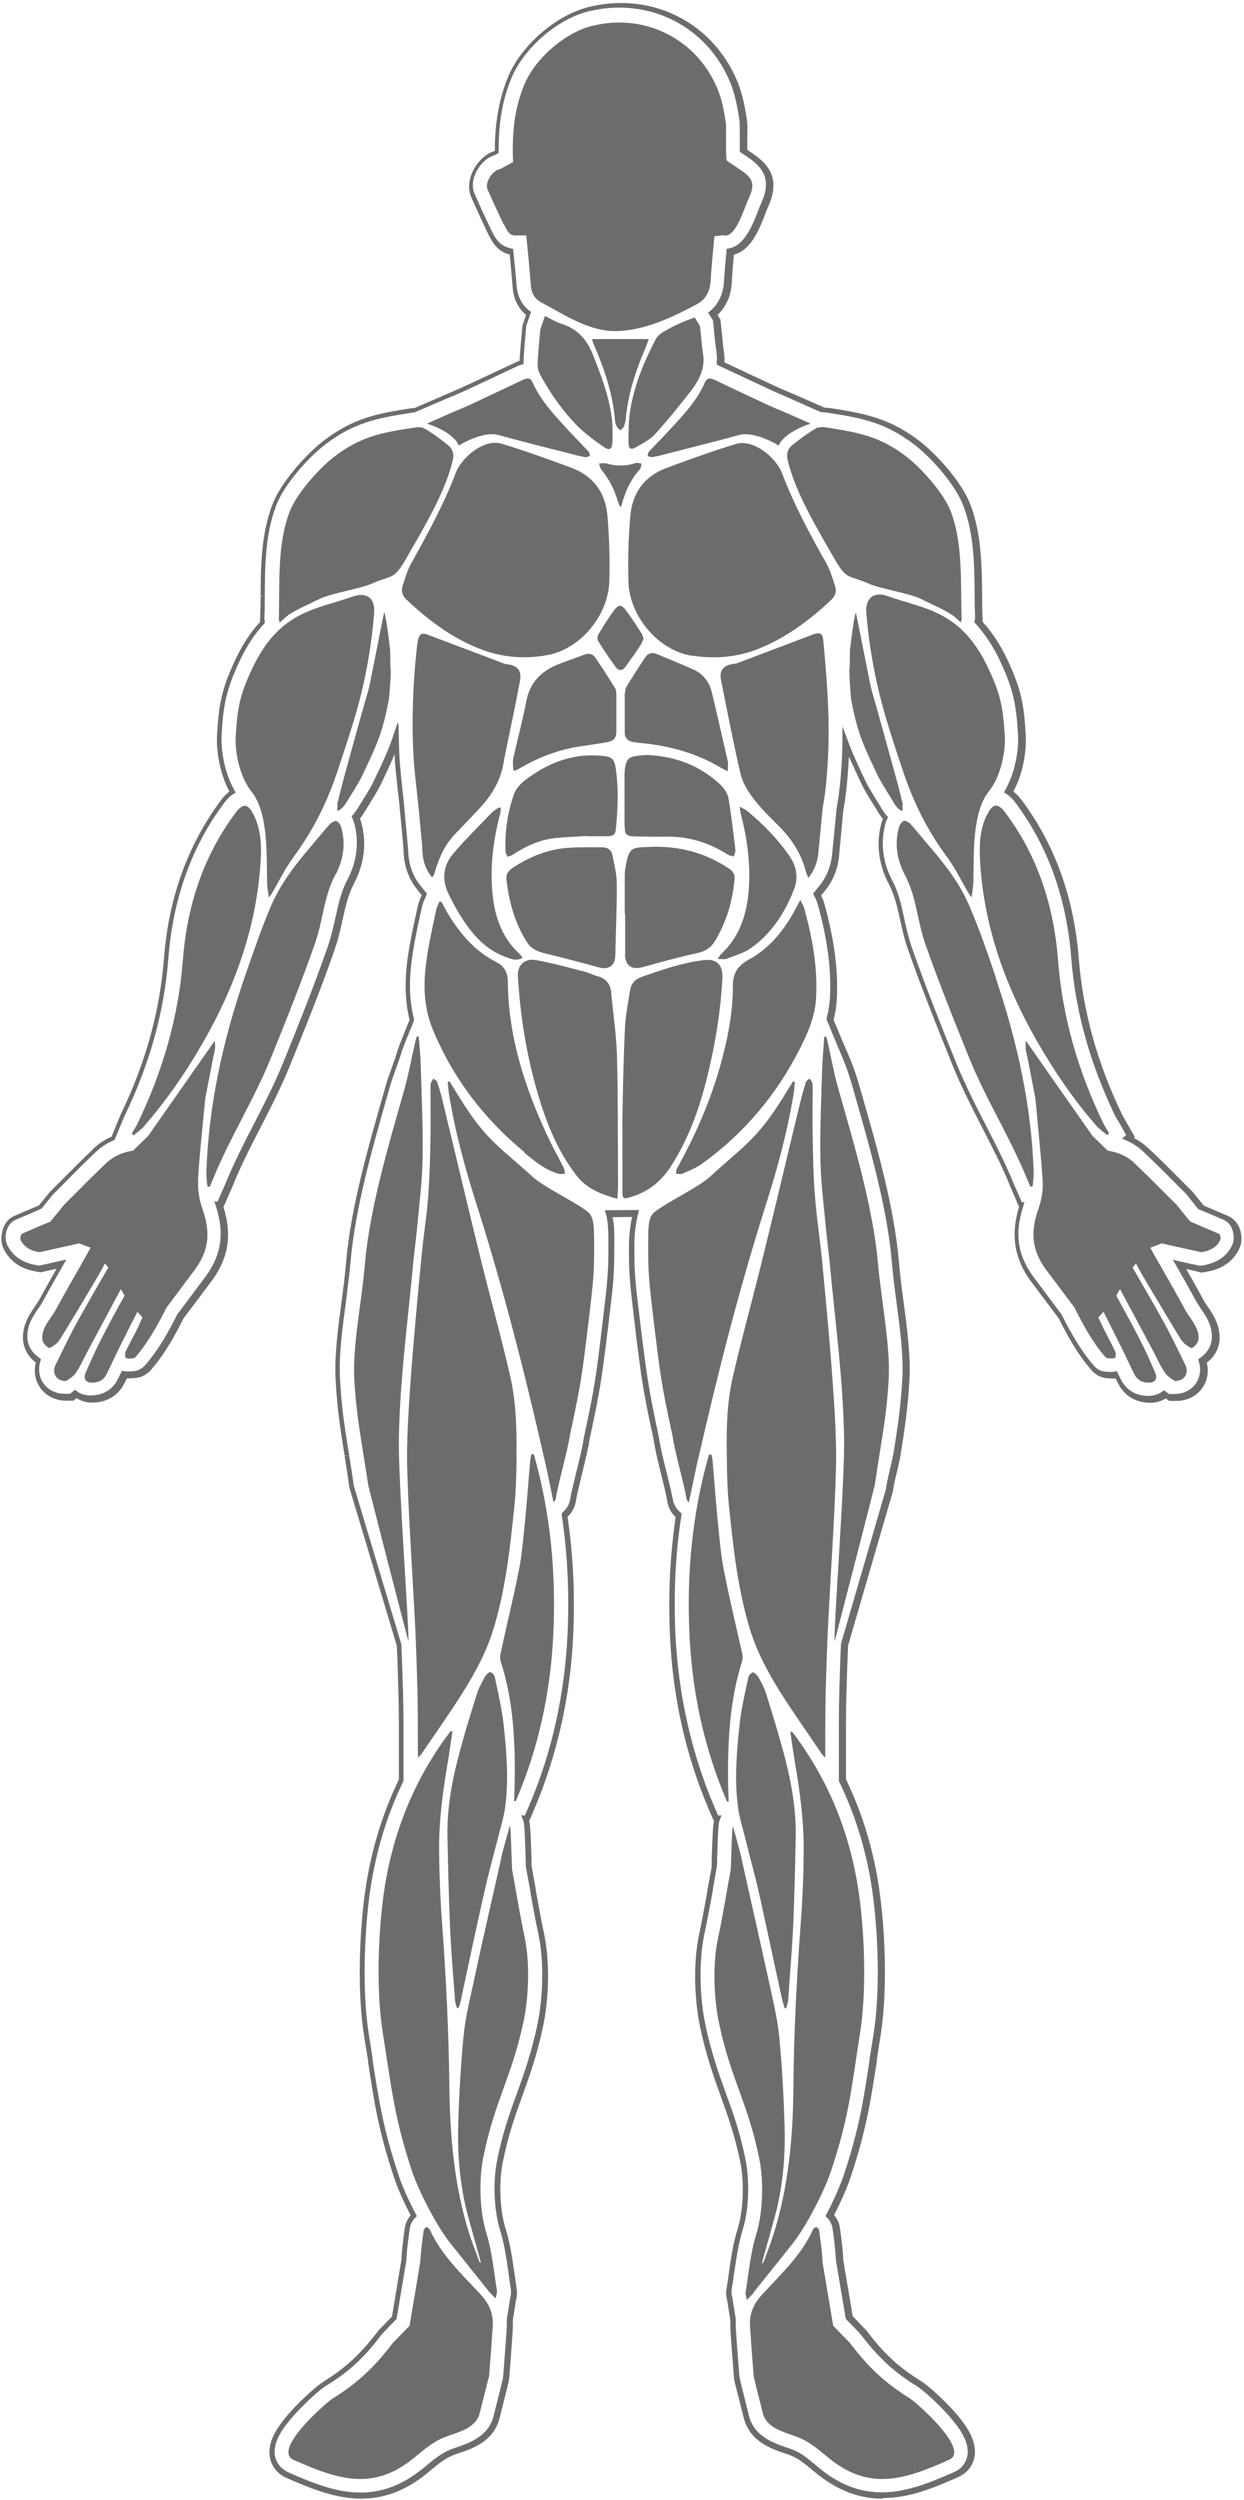
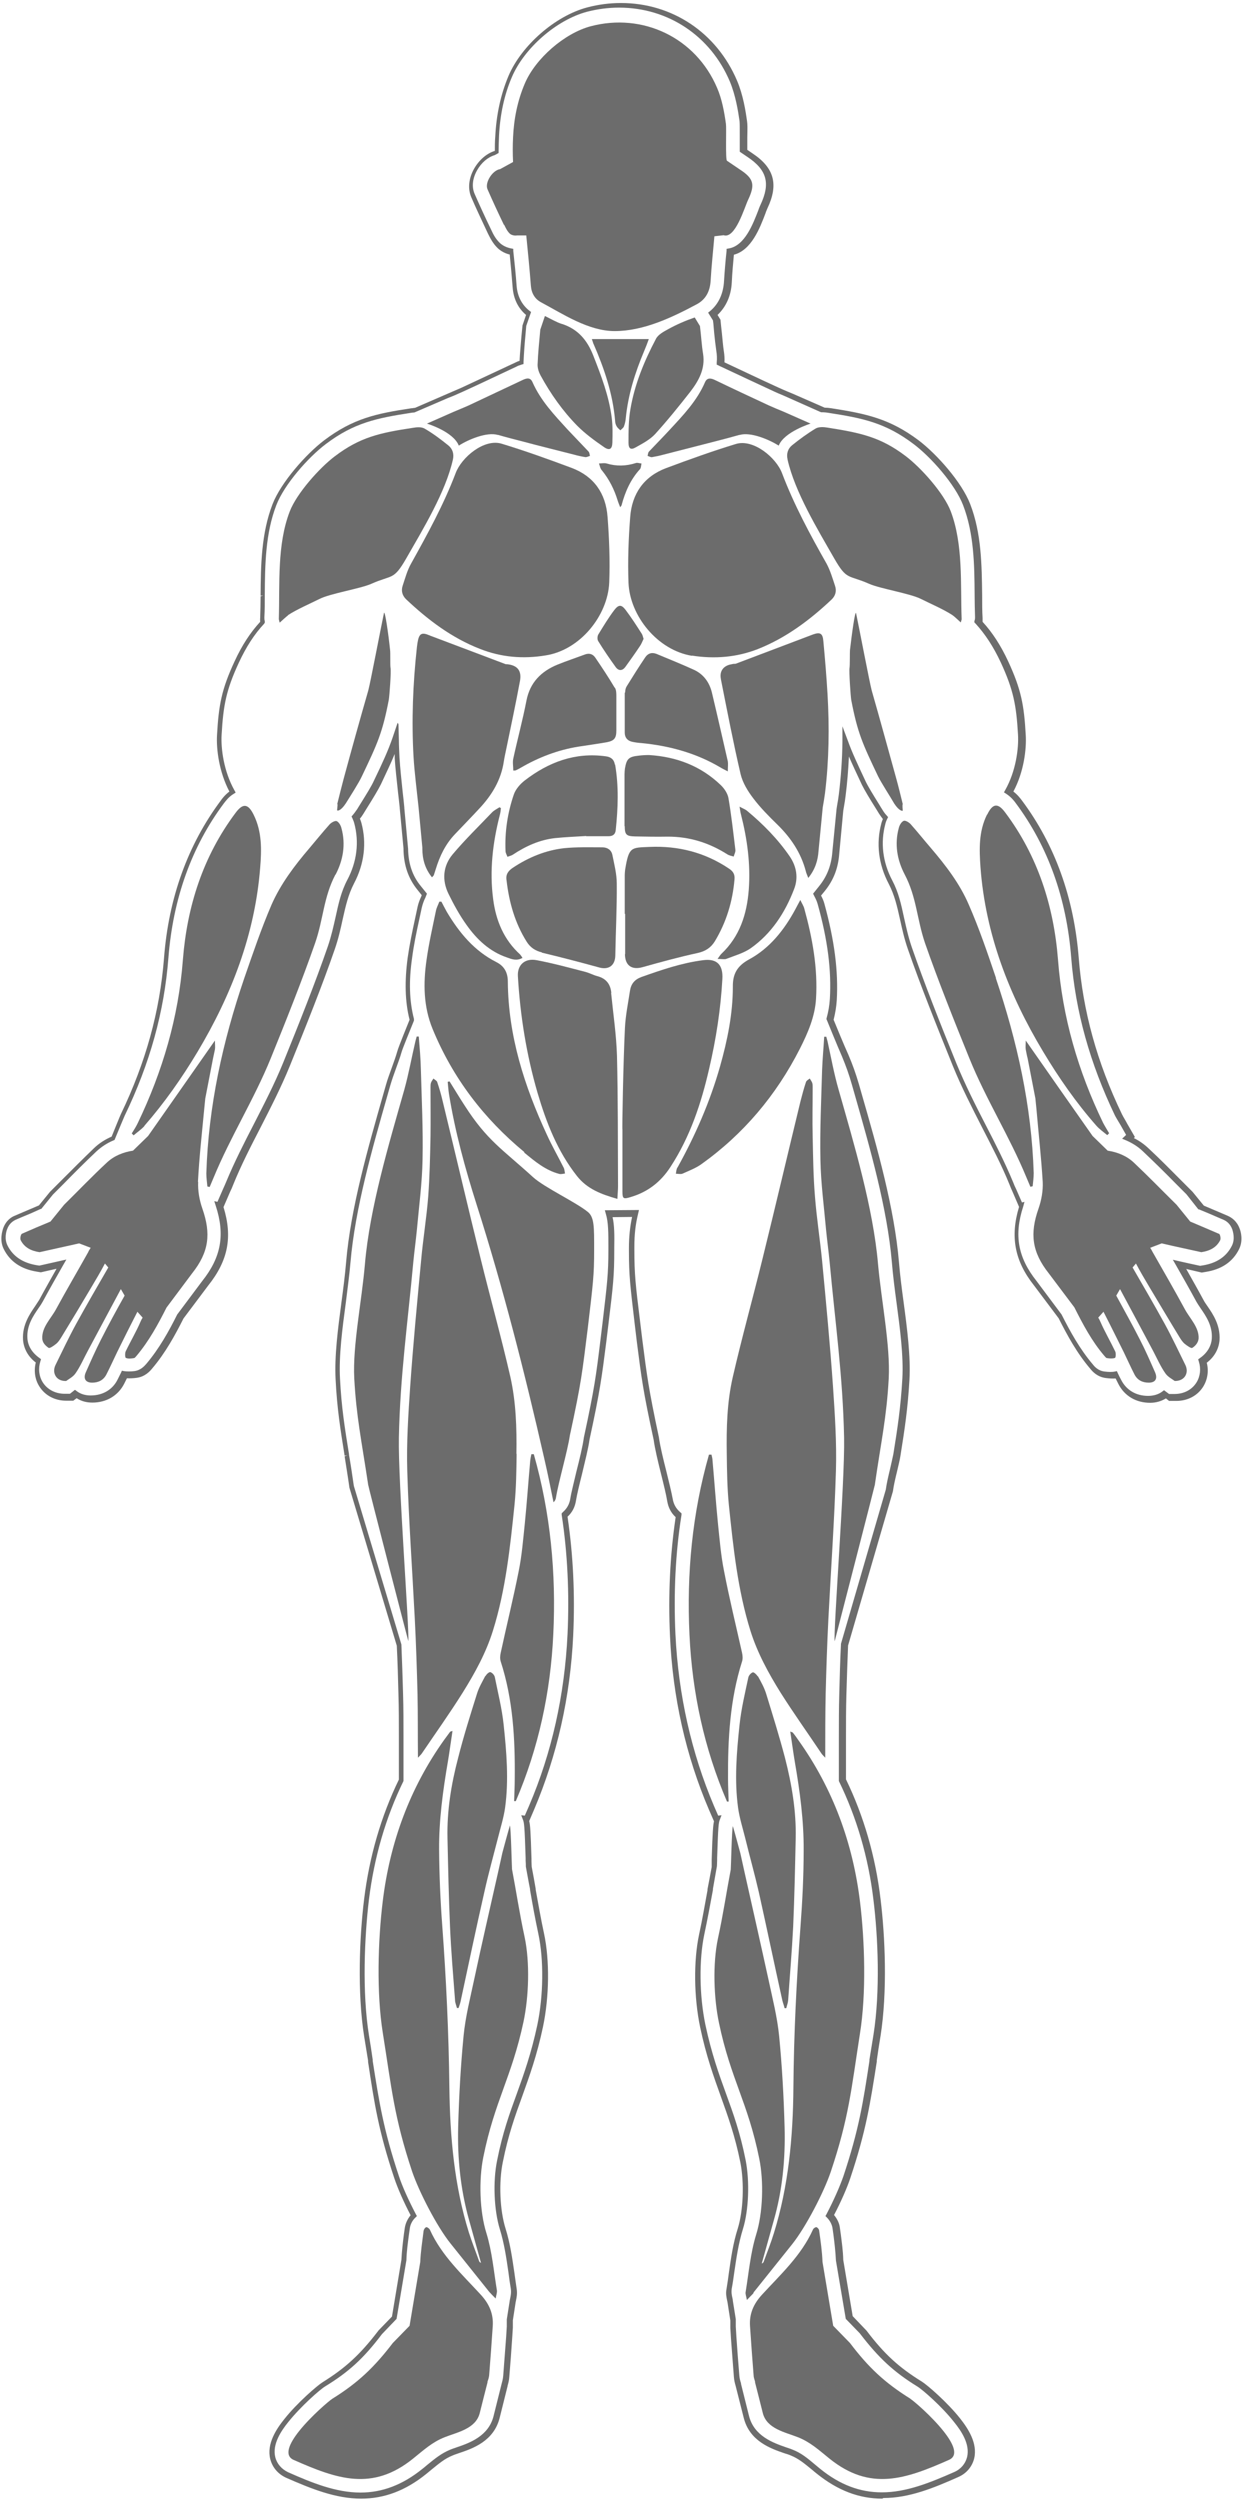
<svg xmlns="http://www.w3.org/2000/svg" width="338" height="679" viewBox="0 0 338 679" fill="none">
  <path d="M239.706 678.606C233.387 678.606 227.637 676.384 222.002 671.883C221.546 671.541 221.091 671.142 220.692 670.801C218.586 669.092 216.992 667.724 214.829 666.87C214.317 666.642 213.747 666.471 213.178 666.3C209.364 664.99 203.671 662.996 202.078 656.672L199.857 647.898C199.687 647.328 199.459 646.474 199.402 645.562C199.117 642.087 198.89 638.555 198.605 635.08L198.434 632.231C198.434 631.547 198.434 630.864 198.434 630.237L197.694 625.451C197.694 625.451 197.637 625.053 197.58 624.882C197.41 624.027 197.125 622.945 197.41 621.577C197.637 620.153 197.865 618.729 198.036 617.304C198.605 613.316 199.174 609.272 200.427 605.341C201.964 600.441 202.248 592.864 201.167 587.338C199.687 579.988 197.808 574.861 195.873 569.448C193.937 564.036 191.888 558.453 190.237 550.591C188.529 542.444 188.415 532.531 189.952 525.353C190.863 521.137 191.489 517.377 192.229 513.389V513.104C192.628 511.167 192.969 509.173 193.368 507.065C193.368 506.837 193.368 506.324 193.368 505.584V504.957C193.596 497.494 193.766 495.614 193.994 494.645L192.628 491.512C186.366 476.87 182.78 461.032 182.04 444.339C181.527 433.287 182.04 422.405 183.577 412.036C182.324 410.897 181.584 409.416 181.3 407.764C181.015 405.997 180.332 403.206 179.649 400.471C178.795 397.053 177.941 393.521 177.599 391.014C174.696 377.626 174.298 374.321 173.045 364.522L172.476 359.794C171.224 349.083 170.882 346.519 170.882 339.683V338.942C170.882 335.923 171.167 333.245 171.736 330.51C170.37 330.51 167.979 330.567 166.442 330.567C166.954 332.846 166.954 335.581 166.897 338.885V339.626C166.897 346.462 166.613 349.026 165.303 359.737L164.734 364.408C163.482 374.207 163.083 377.512 160.18 390.957C159.838 393.464 158.928 396.939 158.131 400.357C157.447 403.092 156.764 405.884 156.48 407.65C156.195 409.359 155.455 410.783 154.203 411.922C155.74 422.291 156.252 433.116 155.74 444.225C154.943 460.918 151.356 476.756 145.151 491.398L143.785 494.588C144.07 495.614 144.184 497.551 144.411 504.843V505.527C144.411 506.21 144.468 506.723 144.468 507.008C144.867 509.002 145.208 511.053 145.55 512.99V513.218C146.29 517.206 146.916 520.966 147.827 525.182C149.364 532.36 149.25 542.273 147.542 550.42C145.891 558.282 143.842 563.865 141.907 569.278C139.914 574.747 138.093 579.817 136.613 587.224C135.474 592.75 135.816 600.327 137.353 605.227C138.605 609.215 139.174 613.26 139.743 617.134C139.971 618.672 140.142 620.096 140.37 621.52C140.597 622.888 140.37 624.027 140.199 624.768C140.199 624.996 140.085 625.167 140.085 625.394L139.345 630.18C139.345 630.864 139.345 631.49 139.345 632.174L139.174 634.852C138.946 638.498 138.662 642.03 138.377 645.562C138.32 646.531 138.093 647.328 137.922 647.898V648.012L135.759 656.672C134.165 662.996 128.472 664.99 124.715 666.243C124.089 666.471 123.52 666.642 123.007 666.87C120.844 667.724 119.25 669.092 117.144 670.801C116.688 671.199 116.233 671.541 115.834 671.883C110.199 676.441 104.392 678.606 98.13 678.606C91.186 678.606 84.582 675.928 77.808 672.966C75.531 671.94 73.994 670.117 73.424 667.838C72.4 663.679 75.132 659.634 77.239 657.014C80.711 652.627 86.176 647.898 87.656 646.987C93.861 643.113 97.789 639.523 102.685 633.143L102.855 632.915L106.499 629.155L109.06 613.772C109.174 611.436 109.459 609.044 109.743 606.765L109.971 605.17C110.142 603.916 110.711 602.663 111.565 601.637C109.63 597.934 108.036 594.288 107.125 591.553C102.855 578.792 101.717 571.329 100.009 559.991V559.649C99.668 557.598 99.326 555.377 98.927 552.984C97.049 541.02 97.675 525.979 98.927 515.838C100.351 504.216 103.538 493.278 108.377 483.308V477.44C108.377 475.674 108.377 473.964 108.377 472.312V471.856C108.377 467.868 108.377 464.108 108.263 460.291C108.149 455.847 108.036 451.347 107.808 446.96L94.943 404.06C94.487 400.813 94.032 398.078 93.633 395.515L94.373 395.23L93.633 395.344C92.495 388.222 91.584 382.639 91.186 374.663C90.844 368.339 91.812 360.876 92.779 353.641C93.292 349.824 93.747 346.234 94.032 342.873C95.284 328.061 100.009 311.71 104.108 297.296L104.905 294.504C105.303 293.08 105.929 291.428 106.499 289.833C107.068 288.294 107.58 286.813 107.922 285.617C108.263 284.306 110.768 278.268 111.28 276.957C110.028 272.001 109.914 266.474 110.768 260.094C111.28 256.504 112.02 252.972 112.76 249.554C112.988 248.471 113.216 247.446 113.444 246.364C113.671 245.281 114.07 244.313 114.354 243.686C114.468 243.458 114.525 243.287 114.582 243.116L113.444 241.692C110.939 238.615 109.686 234.969 109.63 230.582V230.412L108.605 219.473V219.359C108.491 218.163 108.32 216.738 108.149 215.257C107.808 211.953 107.409 208.648 107.239 205.857C107.239 205.515 107.239 205.116 107.239 204.774C106.271 207.167 105.019 209.731 103.482 213.035C102.741 214.516 101.375 216.795 99.724 219.416C99.383 219.986 99.041 220.498 98.814 220.897C98.472 221.41 98.187 221.923 97.789 222.322C97.96 222.777 98.13 223.233 98.187 223.461C99.668 228.93 98.984 234.627 96.195 239.926C94.601 243.002 93.918 246.079 93.121 249.611C92.552 252.232 91.982 254.852 90.958 257.815C87.599 267.557 83.102 278.78 78.776 289.434C76.385 295.302 73.538 300.828 70.806 306.184C68.187 311.254 65.512 316.438 63.349 321.794C63.121 322.42 62.836 323.047 62.552 323.617L60.73 327.833C63.235 335.98 61.982 342.36 56.574 349.14L49.857 358.084C47.58 362.585 44.962 367.428 41.318 371.701C40.806 372.327 39.44 373.923 37.106 374.207C36.309 374.321 35.284 374.378 34.487 374.321C34.259 374.834 33.975 375.29 33.747 375.803C32.096 379.05 28.908 380.93 25.094 380.93C23.5 380.93 22.02 380.531 20.825 379.734L19.914 380.417H17.979C14.905 380.417 12.229 378.993 10.692 376.543C9.496 374.663 9.155 372.327 9.724 370.048C7.618 368.453 6.422 366.231 6.252 363.839C6.024 359.851 8.073 356.888 9.553 354.723C9.952 354.096 10.35 353.527 10.635 353.071C12.172 350.222 13.823 347.317 15.36 344.582L11.09 345.551L10.066 345.38C5.739 344.696 2.722 342.645 1.014 339.227C-0.181 336.834 0.616 334.384 0.844 333.644C1.584 331.536 3.007 330.567 4.032 330.168L5.625 329.485C7.276 328.801 8.927 328.061 10.578 327.377L13.595 323.674L16.612 320.654C19.515 317.749 22.533 314.729 25.55 311.824C26.916 310.513 28.51 309.488 30.331 308.69C30.844 307.437 32.608 303.05 32.836 302.594C39.61 288.522 43.424 274.678 44.563 260.208C45.815 243.8 51.053 229.386 59.99 217.422C60.331 216.909 61.129 215.884 62.324 214.972C59.535 209.674 58.738 203.464 58.965 199.647C59.421 191.443 60.218 187.17 63.747 179.593C65.74 175.263 68.016 171.788 70.692 168.882C70.692 168.541 70.635 168.199 70.692 167.857C70.749 165.92 70.806 163.926 70.806 161.932L71.546 161.761H70.806C70.863 153.5 70.977 144.897 74.051 136.921C76.328 131.053 83.102 123.362 88.055 119.602C95.967 113.62 102.286 112.31 111.736 110.885C112.077 110.885 112.419 110.772 112.76 110.772L123.007 106.328C123.975 105.929 124.715 105.587 125.512 105.245C130.408 102.966 135.246 100.688 140.142 98.409C140.37 98.295 140.711 98.124 141.167 98.01C141.28 95.731 141.508 93.452 141.679 91.287L141.964 88.382L142.931 85.533C140.768 83.71 139.516 81.146 139.288 78.07C139.06 75.05 138.776 72.088 138.491 69.125C137.239 68.841 136.1 68.214 135.246 67.416C133.937 66.163 133.197 64.682 132.571 63.428C130.749 59.554 129.326 56.535 128.074 53.629C127.049 51.293 127.334 48.445 128.814 45.824C130.18 43.431 132.229 41.665 134.449 40.981C134.449 39.728 134.449 38.475 134.563 37.108C134.848 31.182 136.043 25.656 138.15 20.643C141.679 12.325 150.901 4.292 159.554 2.013C162.571 1.215 165.645 0.817 168.719 0.817C182.666 0.817 194.734 8.907 200.256 21.896C201.907 25.77 202.59 30.1 202.988 33.005C203.102 33.746 203.102 34.715 203.045 37.335C203.045 38.247 203.045 39.557 203.045 40.697L204.468 41.665C210.389 45.596 211.584 50.097 208.51 56.592C208.396 56.82 208.283 57.161 208.112 57.56L207.998 57.902C206.461 61.947 204.184 67.929 199.402 69.182C199.174 71.632 198.947 74.139 198.833 76.646C198.662 80.292 197.296 83.311 194.962 85.533L195.759 86.844L195.873 88.04C195.986 88.951 196.043 89.806 196.157 90.661C196.328 92.313 196.442 93.908 196.67 95.389C196.84 96.415 196.897 97.44 196.84 98.409C201.736 100.688 206.575 103.023 211.47 105.245C212.21 105.587 213.007 105.929 213.804 106.271L215.455 106.954L224.051 110.715C224.62 110.715 225.246 110.772 225.93 110.885C235.379 112.367 241.698 113.677 249.611 119.602C254.563 123.362 261.338 130.996 263.615 136.921C266.689 144.897 266.746 153.443 266.859 161.761V161.989C266.859 163.983 266.859 165.92 266.973 167.857C266.973 168.199 266.973 168.541 266.973 168.882C269.649 171.788 271.926 175.32 273.918 179.593C277.448 187.227 278.245 191.443 278.7 199.647C278.928 203.464 278.188 209.674 275.341 214.972C276.537 215.884 277.334 216.966 277.675 217.422C286.613 229.386 291.793 243.743 293.102 260.208C294.241 274.621 298.055 288.522 304.829 302.594C305.057 303.05 305.342 303.563 305.683 304.133C305.911 304.531 306.082 304.816 306.252 305.158L308.359 308.804L308.074 309.089C309.554 309.83 310.863 310.741 312.059 311.881C315.133 314.729 318.093 317.749 320.996 320.654L324.013 323.674L327.087 327.434C328.738 328.118 330.389 328.858 332.04 329.542L333.634 330.225C334.658 330.681 336.082 331.65 336.822 333.701C337.106 334.384 337.846 336.891 336.651 339.284C334.943 342.702 331.926 344.753 327.6 345.437L326.575 345.608H326.461C326.461 345.608 324.07 345.038 322.306 344.639C323.843 347.374 325.493 350.279 327.03 353.128C327.258 353.584 327.657 354.153 328.055 354.723C329.592 356.945 331.584 359.908 331.357 363.896C331.186 366.288 329.991 368.51 327.884 370.105C328.454 372.327 328.112 374.663 326.917 376.6C325.38 379.05 322.704 380.474 319.63 380.474H317.638L316.784 379.791C315.588 380.531 314.108 380.987 312.514 380.987C308.643 380.987 305.512 379.107 303.861 375.86C303.634 375.347 303.349 374.891 303.121 374.378C302.268 374.435 301.357 374.378 300.503 374.264C298.112 373.98 296.803 372.441 296.29 371.815C292.59 367.485 289.971 362.642 287.638 358.028L280.92 349.083C275.683 342.474 274.431 335.866 276.878 327.776L275.114 323.674C274.829 323.047 274.544 322.42 274.317 321.794C272.154 316.438 269.421 311.254 266.859 306.24C264.127 300.885 261.281 295.359 258.89 289.491C254.563 278.78 250.066 267.557 246.708 257.872C245.683 254.966 245.114 252.289 244.544 249.725C243.747 246.136 243.064 243.116 241.47 240.04C238.681 234.741 237.998 229.044 239.478 223.575C239.535 223.29 239.706 222.891 239.876 222.436C239.535 221.98 239.193 221.524 238.852 221.011C238.624 220.612 238.283 220.1 237.941 219.53C236.29 216.909 234.924 214.63 234.184 213.149C232.761 210.13 231.622 207.68 230.654 205.458C230.484 209.104 230.199 212.636 229.744 216.226C229.63 217.194 229.459 218.22 229.288 219.188L229.117 220.214L228.036 231.779C227.751 235.767 226.499 239.014 224.108 241.977L223.083 243.23C223.425 243.857 223.766 244.597 223.994 245.452C226.727 255.422 227.808 263.74 227.353 271.659C227.239 273.425 226.954 275.134 226.499 276.957C227.011 278.211 229.345 283.908 230.541 286.528C231.679 289.206 232.476 291.428 233.387 294.504L234.184 297.296C238.339 311.71 243.007 328.061 244.26 342.873C244.544 346.291 245 349.881 245.512 353.641C246.48 360.876 247.448 368.339 247.106 374.663C246.651 382.639 245.797 388.222 244.658 395.344C244.488 396.54 244.089 398.021 243.747 399.56C243.292 401.44 242.837 403.32 242.609 405.029L230.427 446.903C230.256 451.347 230.085 455.79 229.971 460.234C229.858 464.051 229.858 467.868 229.858 471.856C229.858 473.68 229.858 475.503 229.858 477.383V483.251C234.696 493.221 237.884 504.216 239.25 515.781C240.503 525.922 241.129 541.02 239.25 552.927C238.852 555.32 238.51 557.541 238.226 559.592V559.934C236.461 571.215 235.322 578.735 231.053 591.496C230.142 594.231 228.548 597.877 226.613 601.58C227.467 602.606 228.093 603.859 228.207 605.113L228.434 606.708C228.719 608.987 229.061 611.322 229.117 613.772L231.679 629.041L235.436 632.972C240.275 639.352 244.203 642.942 250.465 646.816C251.945 647.727 257.41 652.456 260.882 656.843C262.989 659.52 265.664 663.508 264.696 667.667C264.127 669.946 262.59 671.769 260.37 672.738C253.596 675.757 246.992 678.435 240.047 678.435L239.706 678.606ZM108.263 196.684L108.377 200.957C108.377 202.552 108.491 204.205 108.548 205.8C108.719 208.534 109.06 211.839 109.402 215.029C109.573 216.51 109.743 217.992 109.857 219.302V219.473L110.882 230.525C110.939 234.57 112.077 237.932 114.354 240.666L116.005 242.717L115.664 243.572C115.664 243.572 115.55 243.914 115.436 244.085C115.094 244.825 114.81 245.623 114.582 246.591C114.354 247.674 114.127 248.699 113.899 249.782C113.159 253.143 112.419 256.675 111.964 260.208C111.053 266.474 111.223 271.887 112.476 276.729V276.957V277.185C111.451 279.749 109.345 284.819 109.06 285.902C108.719 287.155 108.149 288.636 107.58 290.232C107.011 291.77 106.442 293.422 106.043 294.789L105.246 297.581C101.148 311.938 96.48 328.231 95.227 342.873C94.943 346.291 94.43 349.881 93.975 353.698C93.007 360.876 92.039 368.282 92.381 374.435C92.779 382.297 93.69 387.881 94.829 394.945V395.116C95.284 397.68 95.683 400.414 96.138 403.548L109.06 446.618C109.231 451.062 109.402 455.563 109.516 460.063C109.63 463.937 109.63 467.698 109.63 471.686V472.141C109.63 473.85 109.63 475.503 109.63 477.269V483.536V483.707C104.791 493.62 101.66 504.444 100.237 515.952C99.041 525.979 98.358 540.906 100.237 552.699C100.635 555.092 100.977 557.314 101.261 559.365V559.706C103.026 570.93 104.165 578.336 108.377 590.984C109.288 593.775 110.996 597.535 112.988 601.352L113.273 601.865L112.874 602.264C112.02 603.062 111.451 604.201 111.337 605.284L111.11 606.879C110.825 609.101 110.483 611.436 110.426 613.829L107.751 629.781L103.766 633.94C98.814 640.492 94.772 644.195 88.339 648.126C86.916 648.981 81.736 653.538 78.32 657.811C76.385 660.204 73.937 663.85 74.791 667.325C75.246 669.148 76.499 670.573 78.263 671.427C84.81 674.333 91.299 676.954 97.96 676.954C103.88 676.954 109.402 674.846 114.696 670.573C115.151 670.231 115.55 669.889 115.948 669.547C118.168 667.724 119.933 666.3 122.267 665.331C122.779 665.104 123.349 664.933 123.975 664.705C127.504 663.508 132.742 661.685 134.108 656.159L136.271 647.499C136.442 646.873 136.669 646.075 136.726 645.221C137.011 641.688 137.239 638.213 137.523 634.681L137.694 631.889C137.694 631.262 137.694 630.579 137.694 629.952L138.491 624.882C138.491 624.654 138.605 624.426 138.605 624.255C138.776 623.457 138.946 622.603 138.776 621.52C138.548 620.096 138.32 618.672 138.15 617.191C137.58 613.26 137.011 609.328 135.816 605.454C134.222 600.327 133.88 592.465 135.076 586.711C136.556 579.248 138.434 574.063 140.427 568.594C142.362 563.239 144.354 557.655 146.005 549.907C147.656 541.988 147.77 532.303 146.29 525.296C145.379 521.023 144.696 517.263 144.013 513.275V513.047C143.614 511.11 143.273 509.059 142.874 506.951C142.874 506.552 142.874 505.982 142.817 505.299V504.615C142.533 495.784 142.419 495.044 142.077 494.189L141.622 492.993L142.59 493.107L143.728 490.486C149.933 476.015 153.406 460.348 154.203 443.827C154.715 432.717 154.203 421.779 152.609 411.41V411.011L153.007 410.612C154.032 409.701 154.715 408.504 154.943 407.08C155.227 405.257 155.967 402.465 156.594 399.731C157.447 396.369 158.301 392.894 158.643 390.387C161.546 376.942 161.945 373.695 163.14 363.953L163.709 359.281C164.962 348.627 165.303 346.064 165.303 339.341V338.6C165.303 334.897 165.303 331.935 164.62 329.713L164.336 328.687H165.36C166.897 328.687 172.533 328.63 172.59 328.63H173.614L173.387 329.599C172.647 332.618 172.362 335.296 172.362 338.6V339.341C172.362 346.064 172.647 348.627 173.956 359.224L174.525 363.896C175.778 373.638 176.176 376.942 179.022 390.33C179.364 392.837 180.218 396.312 181.072 399.674C181.755 402.408 182.438 405.257 182.78 407.08C183.007 408.504 183.69 409.701 184.715 410.612L185.17 411.011V411.41C183.52 421.779 183.007 432.717 183.52 443.827C184.317 460.291 187.846 476.015 193.994 490.486L195.133 493.107L196.043 492.993L195.588 494.189C195.246 495.044 195.133 495.784 194.848 504.615V505.242C194.848 505.925 194.791 506.495 194.791 506.837C194.393 509.059 194.051 511.053 193.709 512.99V513.275C192.969 517.263 192.286 521.023 191.375 525.296C189.895 532.303 190.009 541.988 191.66 549.907C193.311 557.655 195.303 563.239 197.239 568.537C199.231 574.006 201.11 579.191 202.59 586.654C203.728 592.408 203.444 600.327 201.85 605.397C200.654 609.272 200.085 613.203 199.516 617.077C199.288 618.615 199.117 620.039 198.833 621.463C198.662 622.546 198.833 623.4 199.004 624.141C199.06 624.426 199.117 624.597 199.117 624.882L199.914 629.838C199.914 630.522 199.914 631.206 199.914 631.832L200.085 634.681C200.313 638.156 200.597 641.688 200.882 645.164C200.939 646.018 201.167 646.759 201.338 647.271V647.442L203.501 656.102C204.867 661.628 210.104 663.451 213.52 664.648C214.146 664.876 214.772 665.047 215.284 665.274C217.675 666.186 219.383 667.61 221.546 669.433C222.002 669.775 222.4 670.174 222.856 670.516C228.207 674.846 233.672 676.897 239.592 676.897C246.252 676.897 252.685 674.276 259.288 671.37C261.11 670.573 262.305 669.092 262.761 667.325C263.615 663.793 261.167 660.204 259.231 657.811C255.873 653.538 250.636 648.981 249.212 648.126C242.837 644.195 238.795 640.435 233.785 633.94L233.615 633.712L229.801 629.781L227.125 613.943C227.011 611.493 226.727 609.158 226.442 606.879L226.214 605.284C226.1 604.201 225.474 603.062 224.677 602.264L224.279 601.865L224.563 601.352C226.556 597.535 228.207 593.775 229.174 590.984C233.387 578.336 234.525 570.93 236.233 559.706V559.365C236.575 557.314 236.916 555.092 237.315 552.699C239.193 540.906 238.567 525.979 237.315 515.952C235.949 504.444 232.761 493.62 227.922 483.707V483.536V477.269C227.922 475.389 227.922 473.566 227.922 471.742C227.922 467.698 227.922 463.937 228.036 460.063C228.15 455.62 228.264 451.062 228.491 446.618V446.447L240.673 404.573C240.901 402.921 241.357 400.927 241.812 399.047C242.154 397.509 242.495 396.084 242.723 394.945C243.861 387.881 244.715 382.297 245.171 374.435C245.512 368.282 244.544 360.876 243.577 353.698C243.064 349.881 242.609 346.291 242.324 342.816C241.072 328.174 236.404 311.881 232.305 297.524L231.508 294.732C230.654 291.713 229.857 289.548 228.776 286.927C227.467 283.965 224.677 277.071 224.677 277.071L224.563 276.843V276.615C225.076 274.792 225.36 273.083 225.474 271.317C225.93 263.569 224.905 255.365 222.172 245.566C221.945 244.768 221.66 244.142 221.319 243.515L220.92 242.717L222.514 240.723C224.734 237.989 225.873 235.026 226.157 231.323L227.296 219.701L227.467 218.618C227.637 217.65 227.808 216.681 227.922 215.713C228.491 210.984 228.833 206.313 228.89 201.413V197.254L230.37 201.185C231.508 204.376 233.045 207.623 235.209 212.238C235.892 213.662 237.258 215.884 238.852 218.448C239.193 219.017 239.535 219.587 239.763 219.929C240.104 220.498 240.503 221.068 240.958 221.524L241.3 221.923L241.072 222.379C240.787 222.948 240.617 223.461 240.56 223.746C239.193 228.873 239.82 234.172 242.438 239.128C244.146 242.376 244.829 245.509 245.626 249.212C246.195 251.776 246.765 254.396 247.732 257.245C251.091 266.93 255.531 278.154 259.858 288.807C262.248 294.618 265.038 300.145 267.77 305.443C270.389 310.513 273.064 315.755 275.285 321.11C275.512 321.737 275.797 322.363 276.082 322.933L277.675 326.579L278.359 326.408L278.017 327.662C275.455 335.524 276.594 341.563 281.66 347.944L288.434 357.002C290.768 361.617 293.387 366.402 296.973 370.618C297.372 371.131 298.397 372.327 300.161 372.498C301.072 372.612 302.097 372.669 302.894 372.498L303.463 372.384L303.691 372.897C303.975 373.524 304.317 374.207 304.658 374.834C306.082 377.569 308.7 379.107 311.945 379.107C313.425 379.107 314.791 378.708 315.816 377.911L316.271 377.569L317.638 378.594H319.118C321.679 378.594 323.843 377.455 325.095 375.461C326.12 373.809 326.347 371.701 325.721 369.764L325.55 369.194L326.006 368.852C327.998 367.485 329.137 365.548 329.251 363.497C329.478 360.021 327.6 357.344 326.233 355.35C325.778 354.666 325.38 354.096 325.095 353.584C323.273 350.222 321.338 346.804 319.516 343.614L318.662 342.132L320.37 342.531C321.11 342.702 325.209 343.614 326.063 343.785L326.803 343.671C330.617 343.044 333.235 341.278 334.715 338.315C335.626 336.492 335 334.498 334.829 333.929C334.26 332.333 333.235 331.65 332.495 331.308L330.901 330.624C329.194 329.884 327.486 329.143 325.778 328.459H325.607L322.362 324.357L319.459 321.452C316.556 318.489 313.539 315.527 310.522 312.678C309.213 311.425 307.676 310.456 305.968 309.716L304.886 309.26L305.968 308.234L304.488 305.614C304.317 305.329 304.146 305.044 303.975 304.759C303.52 304.019 303.235 303.506 302.951 302.993C296.12 288.75 292.192 274.678 291.053 260.094C289.801 243.971 284.734 229.842 275.968 218.106C275.569 217.536 274.715 216.454 273.406 215.599L272.78 215.2L273.121 214.573C276.025 209.446 276.822 203.236 276.594 199.476C276.138 191.5 275.341 187.341 271.926 179.935C269.933 175.662 267.656 172.187 265.038 169.338L264.753 169.053V168.654C264.924 168.256 264.924 167.914 264.924 167.572C264.867 165.635 264.81 163.698 264.81 161.704V161.476C264.753 153.329 264.639 144.897 261.679 137.206C259.516 131.566 252.97 124.16 248.188 120.571C240.56 114.816 234.412 113.563 225.19 112.139C224.563 112.025 223.937 111.968 223.368 111.968H223.083L212.837 107.41C211.869 107.011 211.072 106.67 210.332 106.328C205.436 104.049 200.541 101.77 195.702 99.491C195.588 99.434 195.417 99.377 195.246 99.263L194.734 99.035V98.466C194.848 97.383 194.791 96.301 194.62 95.275C194.393 93.737 194.222 92.142 194.051 90.49C193.994 89.635 193.88 88.781 193.823 87.869L193.709 87.014L192.4 84.906L192.912 84.508C195.246 82.571 196.556 79.722 196.726 76.247C196.897 73.512 197.125 70.778 197.41 68.157V67.587L198.036 67.473C202.362 66.733 204.582 60.864 206.062 57.047L206.176 56.706C206.347 56.25 206.518 55.851 206.632 55.623C209.364 49.812 208.396 46.166 203.102 42.634L200.996 41.209V40.811C200.996 39.614 200.996 38.019 200.996 36.993C200.996 34.544 200.996 33.518 200.939 32.892C200.541 30.1 199.857 25.884 198.32 22.181C193.083 9.761 181.527 2.07 168.207 2.07C165.246 2.07 162.286 2.469 159.44 3.209C151.186 5.431 142.419 13.066 139.06 20.985C137.011 25.77 135.872 31.125 135.588 36.88C135.531 38.361 135.474 39.785 135.474 41.096V41.551L134.449 42.121C132.514 42.691 130.749 44.229 129.611 46.28C128.358 48.502 128.131 50.838 128.984 52.718C130.237 55.566 131.603 58.586 133.482 62.46C133.994 63.599 134.677 64.909 135.816 65.992C136.613 66.733 137.694 67.245 138.89 67.473L139.459 67.587V68.157C139.8 71.29 140.142 74.481 140.37 77.671C140.597 80.463 141.793 82.799 143.842 84.394L144.298 84.736L142.988 88.496L142.761 91.116C142.533 93.452 142.362 95.845 142.248 98.295V98.865L141.679 99.035C141.11 99.206 140.654 99.377 140.37 99.548C135.474 101.827 130.635 104.163 125.74 106.385C124.943 106.727 124.203 107.068 123.292 107.467L121.584 108.151L112.59 112.025C112.248 112.025 111.907 112.082 111.565 112.139C102.343 113.563 96.195 114.816 88.567 120.571C83.785 124.16 77.239 131.566 75.075 137.206C72.115 144.897 72.001 153.329 71.944 161.476V161.647C71.944 163.641 71.944 165.692 71.831 167.629C71.831 167.971 71.831 168.37 71.944 168.711V169.11L71.774 169.395C69.098 172.244 66.878 175.719 64.886 179.992C61.47 187.398 60.673 191.5 60.218 199.533C59.99 203.293 60.787 209.446 63.69 214.63L64.032 215.257L63.406 215.656C62.096 216.454 61.299 217.593 60.844 218.163C52.077 229.899 47.011 244.028 45.758 260.151C44.62 274.792 40.749 288.807 33.861 303.05C33.69 303.392 32.21 306.981 31.242 309.317L31.128 309.602L30.844 309.716C29.079 310.456 27.542 311.482 26.233 312.678C23.216 315.527 20.199 318.546 17.352 321.452L14.392 324.414L11.204 328.345H11.034C9.326 329.143 7.618 329.884 5.91 330.567L4.316 331.251C3.576 331.593 2.495 332.276 1.925 333.872C1.698 334.441 1.128 336.435 2.039 338.258C3.519 341.221 6.195 342.987 9.952 343.614L10.692 343.728L18.035 342.076L17.181 343.557C15.36 346.747 13.424 350.165 11.603 353.527C11.318 354.04 10.92 354.666 10.464 355.293C9.098 357.287 7.219 359.965 7.447 363.44C7.561 365.548 8.756 367.428 10.692 368.795L11.147 369.137L10.977 369.707C10.35 371.644 10.578 373.752 11.603 375.404C12.855 377.398 15.075 378.537 17.58 378.537H19.003L20.369 377.455L20.825 377.797C21.849 378.594 23.159 378.993 24.639 378.993C27.884 378.993 30.559 377.455 31.925 374.72C32.267 374.093 32.552 373.41 32.893 372.783L33.121 372.27L33.69 372.384C34.487 372.498 35.512 372.498 36.48 372.384C38.244 372.156 39.212 371.017 39.724 370.447C43.254 366.288 45.872 361.56 48.149 357.002L54.923 347.944C60.104 341.449 61.185 335.353 58.624 327.491L58.225 326.237L59.079 326.408L60.673 322.762C60.958 322.136 61.242 321.509 61.47 320.939C63.69 315.584 66.366 310.342 68.984 305.272C71.717 299.917 74.563 294.447 76.954 288.579C81.28 277.926 85.721 266.759 89.079 257.017C90.047 254.169 90.616 251.548 91.186 249.041C91.982 245.395 92.665 242.205 94.373 238.957C96.992 234.001 97.618 228.702 96.252 223.575C96.195 223.347 96.024 222.834 95.74 222.208L95.512 221.752L95.853 221.353C96.252 220.897 96.65 220.328 97.049 219.758C97.277 219.359 97.618 218.846 97.96 218.277C99.554 215.713 100.977 213.434 101.603 212.01C103.994 207.053 105.474 203.806 106.669 200.331L108.036 196.286L108.263 196.684Z" fill="#6C6C6C" />
  <path d="M188.017 178.056C194.165 179.024 200.199 178.511 205.892 176.289C213.52 173.27 220.009 168.427 225.929 162.844C227.011 161.819 227.353 160.508 226.897 159.141C226.214 157.09 225.588 154.925 224.563 153.045C220.066 145.126 215.74 137.093 212.495 128.547C210.901 124.274 204.696 119.147 199.971 120.571C193.595 122.508 187.277 124.787 181.015 127.123C174.924 129.402 171.679 134.131 171.224 140.454C170.768 146.379 170.54 152.361 170.768 158.343C171.167 167.288 178.624 176.574 188.017 178.112V178.056Z" fill="#6C6C6C" />
  <path d="M182.153 316.952C187.504 308.748 190.521 299.689 192.685 290.232C194.563 282.199 195.816 274.109 196.271 265.905C196.499 262.088 194.848 260.265 191.034 260.778C185.227 261.519 179.762 263.399 174.297 265.336C172.419 266.019 171.451 267.216 171.167 269.096C170.654 272.457 169.971 275.761 169.8 279.123C169.345 288.352 169.003 306.811 169.117 306.811C169.117 312.394 169.117 317.977 169.117 323.504C169.117 325.611 169.345 325.725 171.394 325.099C176.005 323.731 179.535 320.997 182.153 316.952Z" fill="#6C6C6C" />
  <path d="M166.1 269.665C165.872 267.272 164.677 265.734 162.286 265.107C161.204 264.823 160.18 264.253 159.098 263.968C154.715 262.828 150.332 261.632 145.834 260.778C142.59 260.151 140.54 262.088 140.711 265.107C141.337 275.875 143.045 286.472 146.062 296.84C148.453 304.93 151.47 312.679 156.764 319.401C159.554 322.933 163.368 324.358 167.751 325.611C167.808 324.187 167.922 323.218 167.922 322.193C167.865 310.4 167.922 298.55 167.637 286.757C167.466 281.059 166.612 275.362 166.043 269.665H166.1Z" fill="#6C6C6C" />
  <path d="M184.032 317.122C183.747 317.578 183.747 318.262 183.633 318.774C184.203 318.774 184.886 318.945 185.398 318.774C187.163 317.977 188.985 317.293 190.522 316.211C202.021 308.007 210.901 297.467 217.334 284.819C219.497 280.546 221.432 276.103 221.717 271.26C222.229 262.942 220.749 254.795 218.529 246.762C218.358 246.079 217.96 245.509 217.448 244.427C216.821 245.623 216.423 246.307 216.081 246.99C213.064 252.573 209.136 257.53 203.558 260.549C200.313 262.316 199.06 264.48 199.117 268.013C199.117 275.362 197.637 282.54 195.645 289.605C192.912 299.233 188.928 308.348 184.089 317.065L184.032 317.122Z" fill="#6C6C6C" />
  <path d="M142.419 313.021C145.322 315.413 148.225 317.863 151.982 318.832C152.438 318.946 153.007 318.775 153.519 318.718C153.406 318.262 153.406 317.749 153.235 317.293C151.698 314.217 149.99 311.254 148.567 308.121C142.476 294.961 138.092 281.344 137.979 266.589C137.979 264.139 137.011 262.373 134.848 261.29C128.87 258.271 124.772 253.314 121.413 247.674C120.901 246.763 120.445 245.851 119.933 244.883C119.762 244.883 119.534 244.883 119.364 244.883C119.079 245.68 118.624 246.478 118.453 247.332C117.542 251.776 116.517 256.22 115.891 260.721C114.98 267.045 115.037 273.368 117.542 279.464C123.007 292.739 131.432 303.791 142.476 312.907L142.419 313.021Z" fill="#6C6C6C" />
  <path d="M169.8 259.069C169.8 262.259 171.679 263.512 174.639 262.658C179.535 261.29 184.487 259.923 189.497 258.841C191.603 258.385 193.14 257.416 194.222 255.65C197.353 250.466 199.06 244.826 199.573 238.787C199.686 237.419 199.174 236.622 198.036 235.881C191.489 231.494 184.26 229.671 176.461 230.013C171.508 230.241 170.882 229.899 169.857 236.166C169.8 236.679 169.743 237.192 169.743 237.704C169.743 241.18 169.743 244.655 169.743 248.187H169.857C169.857 251.833 169.857 255.479 169.857 259.182L169.8 259.069Z" fill="#6C6C6C" />
  <path d="M147.201 258.727C152.438 259.98 157.675 261.347 162.855 262.771C165.417 263.455 167.125 262.202 167.182 259.524C167.296 253.029 167.637 246.478 167.58 239.983C167.58 237.362 166.897 234.742 166.385 232.178C166.1 230.811 165.019 230.127 163.652 230.127C160.18 230.127 156.707 230.013 153.292 230.355C148.225 230.924 143.557 232.861 139.288 235.71C138.036 236.565 137.353 237.533 137.637 239.128C138.32 245.053 139.914 250.694 143.102 255.764C144.07 257.302 145.379 258.214 147.258 258.67L147.201 258.727Z" fill="#6C6C6C" />
  <path d="M169.743 224.373C169.743 226.709 170.199 227.108 172.533 227.165C175.493 227.222 178.51 227.279 181.47 227.222C187.334 227.222 192.628 228.874 197.58 232.007C198.093 232.349 198.776 232.463 199.345 232.634C199.516 232.007 199.914 231.324 199.8 230.754C199.231 226.082 198.719 221.411 197.922 216.739C197.694 215.486 196.783 214.118 195.816 213.207C190.408 208.022 183.804 205.516 176.347 205.06C175.379 205.06 174.411 205.117 173.501 205.231C170.825 205.516 170.256 206.085 169.8 208.706C169.743 209.219 169.686 209.731 169.686 210.244C169.686 214.973 169.686 219.701 169.686 224.373H169.743Z" fill="#6C6C6C" />
  <path d="M167.068 207.68C166.84 206.256 165.987 205.572 164.563 205.402C156.252 204.262 149.023 206.997 142.59 211.953C141.338 212.922 140.142 214.289 139.63 215.713C137.922 220.67 137.125 225.854 137.353 231.153C137.353 231.665 137.694 232.178 137.865 232.691C138.377 232.52 138.89 232.406 139.345 232.121C142.875 229.785 146.632 228.076 150.844 227.62C153.634 227.336 156.423 227.222 159.269 227.051C159.269 227.051 159.269 227.051 159.269 227.108C161.319 227.108 163.311 227.108 165.36 227.108C166.442 227.108 167.182 226.652 167.296 225.455C167.922 219.53 168.15 213.548 167.125 207.623L167.068 207.68Z" fill="#6C6C6C" />
  <path d="M169.743 188.196C169.743 191.785 169.743 195.375 169.743 198.964C169.743 200.331 170.483 201.186 171.793 201.47C172.59 201.641 173.444 201.755 174.297 201.812C181.926 202.553 189.212 204.547 195.816 208.478C196.271 208.763 196.783 208.991 197.751 209.503C197.751 208.307 197.865 207.509 197.751 206.769C196.328 200.559 194.905 194.292 193.425 188.082C192.741 185.291 191.148 183.126 188.586 181.929C185.227 180.391 181.812 179.024 178.396 177.599C177.087 177.087 176.062 177.429 175.322 178.511C173.557 181.132 171.907 183.752 170.256 186.43C169.971 186.886 169.857 187.512 169.857 188.025L169.743 188.196Z" fill="#6C6C6C" />
  <path d="M167.011 186.772C165.36 183.98 163.539 181.245 161.717 178.568C161.034 177.599 160.066 177.314 158.871 177.77C156.423 178.682 153.861 179.536 151.47 180.505C147.03 182.328 144.013 185.347 143.045 190.247C142.021 195.545 140.597 200.787 139.459 206.028C139.231 206.997 139.459 208.079 139.459 209.275C139.914 209.275 140.085 209.275 140.256 209.161C140.654 208.99 141.053 208.763 141.451 208.535C146.347 205.686 151.527 203.692 157.163 202.781C159.725 202.382 162.286 202.04 164.848 201.584C166.954 201.185 167.467 200.445 167.467 198.337C167.467 195.317 167.467 192.241 167.467 189.221C167.467 188.367 167.467 187.398 167.068 186.772H167.011Z" fill="#6C6C6C" />
  <path d="M197.296 260.436C199.516 259.581 201.964 258.897 203.899 257.587C209.592 253.599 213.292 247.902 215.74 241.521C216.935 238.502 216.48 235.425 214.601 232.634C211.356 227.905 207.372 223.86 202.988 220.214C202.533 219.815 201.85 219.587 200.939 219.074C201.11 220.1 201.167 220.67 201.337 221.239C203.045 227.962 203.956 234.742 203.444 241.635C202.931 248.301 200.996 254.34 195.986 259.068C195.702 259.353 195.531 259.638 194.962 260.436C196.1 260.436 196.783 260.607 197.353 260.436H197.296Z" fill="#6C6C6C" />
  <path d="M141.394 259.297C136.897 255.252 134.734 250.01 133.994 244.199C132.969 236.451 133.88 228.817 135.815 221.297C135.986 220.67 136.043 220.043 136.1 219.473L135.701 219.246C135.018 219.701 134.278 220.043 133.709 220.613C130.123 224.373 126.366 228.019 123.007 232.007C120.331 235.198 120.047 239.072 121.868 242.775C123.291 245.68 124.885 248.586 126.764 251.207C129.553 255.138 133.026 258.442 137.751 260.037C139.003 260.493 140.369 261.063 141.963 260.151C141.679 259.752 141.565 259.467 141.337 259.297H141.394Z" fill="#6C6C6C" />
  <path d="M152.666 87.984C151.243 87.528 149.876 86.731 148.055 85.819L146.802 89.522C146.518 92.713 146.176 95.903 146.062 99.093C146.062 100.062 146.404 101.087 146.859 101.942C149.592 106.955 152.893 111.627 156.878 115.672C159.041 117.837 161.546 119.66 164.108 121.426C165.588 122.452 166.328 121.996 166.385 120.23C166.442 118.008 166.499 115.729 166.214 113.507C165.474 107.582 163.368 102.113 161.205 96.587C159.554 92.371 157.049 89.408 152.723 87.984H152.666Z" fill="#6C6C6C" />
  <path d="M170.768 120.229C170.768 121.881 171.394 122.28 172.76 121.482C174.582 120.457 176.574 119.431 177.998 117.893C181.356 114.19 184.487 110.316 187.561 106.385C189.838 103.422 191.66 100.175 191.034 96.13C190.635 93.737 190.521 91.287 190.18 88.553L188.757 86.217C186.138 87.128 183.804 88.154 181.527 89.407C180.275 90.091 178.795 90.888 178.225 92.028C175.037 98.067 172.419 104.391 171.28 111.17C170.768 114.133 170.768 117.209 170.768 120.229Z" fill="#6C6C6C" />
  <path d="M161.261 93.395C164.165 100.061 166.499 106.898 167.125 114.247C167.125 114.817 167.296 115.386 167.58 115.842C167.808 116.241 168.206 116.526 168.548 116.868C168.89 116.526 169.345 116.241 169.516 115.842C169.8 115.101 169.971 114.304 170.028 113.563C170.654 107.239 172.533 101.257 174.981 95.446C175.436 94.364 175.892 93.224 176.29 92.085H160.806C160.977 92.541 161.091 92.996 161.261 93.452V93.395Z" fill="#6C6C6C" />
  <path d="M169.914 181.132C171.223 179.309 172.533 177.486 173.785 175.606C174.241 174.979 174.525 174.238 174.867 173.498C174.696 173.042 174.639 172.586 174.411 172.187C172.988 169.965 171.565 167.743 169.971 165.636C168.833 164.154 168.093 164.154 166.897 165.693C165.303 167.8 163.937 170.079 162.571 172.301C162.286 172.757 162.229 173.725 162.571 174.181C164.051 176.574 165.645 178.91 167.296 181.189C168.093 182.271 169.117 182.214 169.914 181.132Z" fill="#6C6C6C" />
-   <path d="M72.571 239.641C72.571 240.895 72.855 242.148 73.026 243.743C73.425 243.288 73.538 243.174 73.652 243.003C75.759 239.47 77.523 235.71 79.971 232.463C85.151 225.398 88.965 217.707 91.698 209.446C93.235 204.775 94.829 200.046 96.252 195.318C99.098 185.917 100.863 176.289 101.66 166.49C102.002 162.559 99.668 160.679 95.91 161.989C85.721 165.635 75.816 165.806 68.358 181.929C65.113 188.88 64.487 192.469 64.032 200.046C63.804 203.977 64.999 210.814 68.358 215.03C72.969 220.784 72.4 232.178 72.571 239.698V239.641Z" fill="#6C6C6C" />
  <path d="M78.263 167.06C80.597 165.521 84.297 163.926 86.802 162.673C89.705 161.191 97.903 159.881 100.863 158.571C106.612 156.007 106.897 157.716 110.369 151.677C114.924 143.701 121.072 133.674 123.064 124.787C123.406 123.249 122.95 121.881 121.812 120.97C119.762 119.317 117.656 117.722 115.379 116.412C114.525 115.899 113.216 116.013 112.248 116.184C103.14 117.551 97.789 118.748 90.958 123.932C86.802 127.066 80.597 134.016 78.719 138.916C75.246 147.917 76.043 158.571 75.758 168.085C75.758 168.313 75.872 168.598 75.986 169.111C76.555 168.598 77.865 167.401 78.263 167.117V167.06Z" fill="#6C6C6C" />
  <path d="M91.185 237.533C93.235 233.602 93.975 229.329 92.779 224.943C92.609 224.202 92.096 223.29 91.47 223.006C91.015 222.835 89.99 223.404 89.534 223.917C87.656 226.025 85.891 228.19 84.07 230.355C80.028 235.083 76.271 240.04 73.766 245.737C70.977 252.232 68.7 258.955 66.366 265.677C60.502 282.883 56.631 300.43 56.062 318.661C56.062 319.857 56.233 321.053 56.347 322.25C56.574 322.25 56.745 322.364 56.973 322.364C57.314 321.509 57.713 320.655 58.054 319.8C62.665 308.634 68.984 298.664 73.538 287.497C77.523 277.698 82.134 266.133 85.607 256.163C87.884 249.611 87.884 243.743 91.128 237.533H91.185Z" fill="#6C6C6C" />
  <path d="M39.212 305.785C44.677 299.518 49.401 292.795 53.671 285.674C62.893 270.235 69.269 253.77 70.692 235.653C71.09 230.754 71.204 225.911 68.927 221.296C67.447 218.277 66.024 218.049 64.032 220.727C55.151 232.577 50.825 246.136 49.686 260.72C48.491 276.331 44.164 290.972 37.447 304.987C36.992 305.956 36.365 306.924 35.796 307.836C35.967 308.007 36.138 308.178 36.309 308.349C37.276 307.494 38.415 306.753 39.269 305.785H39.212Z" fill="#6C6C6C" />
  <path d="M91.754 220.157C92.608 220.1 93.519 218.847 93.975 218.163C94.999 216.511 97.561 212.523 98.358 210.757C102.57 201.926 103.937 198.964 105.644 190.019C105.815 188.994 106.327 182.328 106.1 181.303C105.986 180.619 106.1 177.258 105.986 176.517C105.531 172.13 104.62 165.863 104.335 166.433C103.595 169.908 100.578 185.689 100.066 187.512C97.788 195.432 95.568 203.408 93.405 211.384C92.779 213.719 92.21 216.055 91.641 218.334C91.868 218.448 91.47 220.157 91.641 220.1L91.754 220.157Z" fill="#6C6C6C" />
-   <path d="M235.379 166.433C236.176 176.232 237.998 185.803 240.787 195.261C242.21 199.989 243.747 204.718 245.341 209.389C248.074 217.65 251.888 225.398 257.068 232.406C259.516 235.71 261.281 239.413 263.387 242.946C263.501 243.117 263.615 243.23 264.013 243.686C264.184 242.091 264.411 240.838 264.468 239.584C264.639 232.121 264.07 220.67 268.681 214.916C272.04 210.757 273.235 203.863 273.007 199.932C272.552 192.355 271.926 188.766 268.681 181.815C261.224 165.692 251.318 165.521 241.129 161.875C237.429 160.565 235.095 162.445 235.379 166.376V166.433Z" fill="#6C6C6C" />
  <path d="M213.975 124.787C215.968 133.617 222.116 143.701 226.67 151.677C230.142 157.716 230.37 156.007 236.177 158.571C239.137 159.881 247.334 161.192 250.237 162.673C252.742 163.926 256.442 165.521 258.776 167.06C259.232 167.344 260.541 168.598 261.053 169.054C261.167 168.541 261.338 168.256 261.281 168.028C260.939 158.514 261.736 147.86 258.321 138.859C256.442 133.959 250.294 127.066 246.082 123.875C239.251 118.691 233.843 117.551 224.791 116.127C223.824 115.956 222.457 115.899 221.66 116.355C219.383 117.722 217.277 119.261 215.228 120.913C214.089 121.824 213.634 123.192 213.975 124.73V124.787Z" fill="#6C6C6C" />
  <path d="M270.617 265.621C268.34 258.898 266.063 252.175 263.216 245.681C260.768 239.984 256.954 235.027 252.913 230.298C251.091 228.19 249.326 225.969 247.448 223.861C246.992 223.348 245.968 222.721 245.512 222.949C244.886 223.234 244.374 224.145 244.203 224.886C243.008 229.273 243.748 233.546 245.797 237.477C249.042 243.63 249.099 249.555 251.319 256.106C254.791 266.076 259.402 277.642 263.387 287.441C267.941 298.664 274.26 308.577 278.871 319.744C279.213 320.598 279.611 321.453 279.953 322.307C280.18 322.307 280.351 322.193 280.579 322.193C280.693 320.997 280.863 319.8 280.863 318.604C280.294 300.373 276.366 282.826 270.56 265.621H270.617Z" fill="#6C6C6C" />
  <path d="M268.169 221.24C265.892 225.854 266.062 230.697 266.404 235.596C267.77 253.713 274.146 270.178 283.425 285.617C287.694 292.739 292.419 299.518 297.884 305.728C298.738 306.697 299.82 307.437 300.844 308.292C301.015 308.121 301.186 307.95 301.357 307.779C300.787 306.811 300.218 305.899 299.706 304.931C292.932 290.916 288.662 276.274 287.467 260.664C286.328 246.136 282.002 232.52 273.121 220.67C271.129 217.992 269.706 218.163 268.226 221.24H268.169Z" fill="#6C6C6C" />
  <path d="M245.284 220.157C245.284 220.157 245.113 218.505 245.284 218.391C244.715 216.055 244.146 213.72 243.519 211.441C241.299 203.465 239.136 195.489 236.859 187.57C236.347 185.747 233.33 169.966 232.59 166.49C232.305 165.921 231.451 172.131 230.939 176.574C230.882 177.315 230.939 180.676 230.825 181.36C230.654 182.385 231.11 189.051 231.28 190.077C232.988 199.021 234.354 201.984 238.567 210.814C239.421 212.58 241.982 216.511 242.95 218.22C243.406 218.904 244.316 220.157 245.17 220.214L245.284 220.157Z" fill="#6C6C6C" />
  <path d="M168.434 137.833C168.719 137.491 168.833 137.377 168.89 137.206C169.857 133.56 171.337 130.199 173.899 127.407C174.184 127.065 174.184 126.382 174.298 125.869C173.785 125.869 173.216 125.584 172.761 125.755C170.085 126.61 167.466 126.667 164.791 125.869C164.165 125.698 163.425 125.869 162.742 125.869C162.969 126.496 163.083 127.293 163.538 127.749C165.531 130.199 166.897 132.933 167.808 135.896C167.979 136.466 168.206 136.978 168.491 137.719L168.434 137.833Z" fill="#6C6C6C" />
  <path d="M137.011 61.093C137.409 61.947 137.865 62.859 138.548 63.486C139.003 63.884 139.857 64.055 140.483 63.941H142.988C143.444 68.556 143.899 73.057 144.241 77.614C144.411 79.665 145.322 81.204 147.03 82.115C153.007 85.306 159.895 89.92 167.011 89.92C174.867 89.92 182.609 86.217 189.326 82.628C191.774 81.318 192.912 79.096 193.083 76.247C193.311 72.202 193.766 68.157 194.108 64.169L196.613 63.884C199.8 64.967 202.305 56.25 203.273 54.256C205.208 50.154 204.81 48.502 201.053 46.052L197.523 43.66C197.068 43.318 197.41 34.829 197.239 33.633C196.783 30.385 196.157 26.91 194.848 23.89C189.041 10.217 174.639 3.381 160.465 7.141C153.406 9.021 145.493 15.857 142.59 22.694C140.597 27.366 139.63 32.265 139.402 37.279C139.288 39.557 139.288 41.779 139.402 44.001L135.872 45.938C133.823 46.223 131.66 49.584 132.457 51.408C133.88 54.655 135.36 57.845 136.897 61.036L137.011 61.093Z" fill="#6C6C6C" />
  <path d="M116.802 605.569C116.632 605.227 116.062 604.828 115.835 604.885C115.493 604.942 115.152 605.512 115.095 605.853C114.753 608.702 114.298 611.494 114.184 614.342L111.281 631.662L106.726 636.333C101.717 642.885 97.334 647.101 90.275 651.488C89.535 651.943 84.525 656.159 81.224 660.318C78.605 663.623 77.125 666.87 79.743 668.066C91.584 673.308 101.148 676.669 112.248 667.724C115.095 665.446 117.372 663.281 120.844 661.913C124.317 660.546 129.269 659.635 130.351 655.362C130.465 654.849 132.457 647.044 132.457 647.044V646.816C132.685 646.246 132.856 645.62 132.912 645.05C133.254 640.606 133.596 636.219 133.88 631.776C134.108 628.471 132.969 625.794 130.692 623.287C125.626 617.761 119.99 612.633 116.802 605.569Z" fill="#6C6C6C" />
  <path d="M139.117 507.578C139.061 507.236 138.833 496.583 138.548 495.785C138.264 496.64 136.613 502.736 136.499 503.191C136.1 505.015 135.702 506.781 135.303 508.604C133.14 518.232 130.92 527.803 128.871 537.431C127.789 542.559 126.48 547.629 125.968 552.814C125.171 561.017 124.715 569.278 124.487 577.539C124.26 586.142 125.114 594.631 127.448 602.948C128.529 606.823 129.611 610.697 130.692 614.571C130.408 614.457 130.294 614.343 130.18 614.115C129.269 611.551 128.245 608.987 127.391 606.31C123.406 593.491 122.267 580.274 122.097 566.943C121.926 552.244 121.243 537.602 120.161 522.961C119.649 516.124 119.364 509.287 119.307 502.394C119.25 494.361 120.332 486.385 121.698 478.409C122.153 475.731 122.495 472.997 122.95 470.091C122.495 470.262 122.324 470.262 122.267 470.376C121.755 471.117 121.186 471.8 120.673 472.541C111.337 485.644 105.93 500.4 103.994 516.352C102.685 527.062 102.286 541.305 103.994 552.016C106.442 567.398 107.068 574.975 111.964 589.731C113.842 595.257 118.681 604.658 122.381 609.272C125.911 613.659 129.383 618.046 132.912 622.433C133.368 622.945 133.88 623.458 134.677 624.256C134.848 623.23 135.076 622.661 135.019 622.091C134.165 616.906 133.709 611.551 132.172 606.538C130.294 600.613 130.066 592.01 131.319 585.857C134.393 570.589 139.004 564.265 142.248 549.053C143.672 542.331 144.013 532.988 142.533 526.037C141.11 519.428 140.313 513.959 139.061 507.35L139.117 507.578Z" fill="#6C6C6C" />
  <path d="M131.831 455.221C131.034 456.76 130.123 458.298 129.611 459.95C127.789 465.761 125.967 471.515 124.487 477.383C122.609 484.505 121.413 491.797 121.584 499.203C121.755 507.179 121.926 515.155 122.267 523.131C122.552 529.797 123.121 536.463 123.633 543.185C123.633 543.926 123.975 544.609 124.146 545.35C124.316 545.35 124.487 545.35 124.601 545.35C124.829 544.609 125.113 543.926 125.227 543.185C127.334 533.386 129.383 523.587 131.603 513.845C132.685 508.945 134.051 504.046 135.303 499.146C135.986 496.412 136.84 493.734 137.239 490.942C138.263 483.422 137.637 475.902 136.84 468.382C136.385 464.052 135.303 459.779 134.449 455.506C134.335 454.936 133.766 454.31 133.254 454.139C132.912 454.025 132.172 454.709 131.945 455.164L131.831 455.221Z" fill="#6C6C6C" />
  <path d="M144.355 395.059C144.241 395.572 144.127 396.142 144.07 396.654C143.558 402.352 143.159 408.106 142.59 413.803C142.135 418.133 141.793 422.463 140.939 426.678C139.459 434.142 137.637 441.491 136.043 448.897C135.873 449.638 135.816 450.492 136.043 451.233C139.402 461.602 139.971 472.313 139.857 483.08C139.857 485.131 139.744 487.125 139.687 489.176C139.857 489.176 139.971 489.176 140.142 489.176C146.347 474.705 149.592 459.551 150.332 443.884C151.129 427.305 149.592 410.954 145.038 394.945H144.355V395.059Z" fill="#6C6C6C" />
  <path d="M140.312 394.888C140.426 387.824 140.199 380.759 138.662 373.923C136.214 363.212 133.254 352.672 130.635 342.019C127.106 327.719 123.747 313.362 120.274 299.062C119.876 297.296 119.364 295.587 118.794 293.878C118.681 293.479 118.111 293.251 117.77 292.909C117.542 293.308 117.2 293.707 117.087 294.106C116.973 294.447 116.973 294.903 116.973 295.302C116.973 299.746 117.03 304.19 116.973 308.633C116.859 314.103 116.745 319.572 116.347 324.984C115.891 330.795 114.923 336.606 114.411 342.417C113.329 353.812 112.248 365.149 111.451 376.543C110.939 384.177 110.426 391.812 110.654 399.446C111.052 412.891 112.02 426.279 112.703 439.725C113.045 446.504 113.273 453.341 113.443 460.12C113.557 465.761 113.5 471.344 113.557 477.383C114.07 476.813 114.411 476.528 114.639 476.186C118.339 470.717 122.21 465.305 125.739 459.665C129.041 454.366 132.058 448.897 133.937 442.858C137.409 431.749 138.605 420.183 139.8 408.675C140.256 404.117 140.312 399.446 140.369 394.831L140.312 394.888Z" fill="#6C6C6C" />
  <path d="M159.781 329.201C156.537 326.523 147.941 322.535 144.81 319.687C136.499 312.11 132.343 309.774 126.252 300.259C124.829 298.095 123.519 295.873 122.153 293.708C121.982 293.708 121.812 293.765 121.641 293.822C121.755 294.904 121.812 295.987 121.982 297.069C123.633 307.324 126.366 317.294 129.497 327.15C136.726 349.825 142.59 372.898 147.884 396.142C148.795 400.073 149.592 404.004 150.388 407.992C150.844 407.594 151.015 407.138 151.072 406.682C151.755 402.466 154.203 394.148 154.829 389.876C158.017 375.177 158.187 372.784 159.724 360.535C161.148 348.457 161.432 346.349 161.432 339.513C161.432 333.189 161.489 330.625 159.724 329.144L159.781 329.201Z" fill="#6C6C6C" />
  <path d="M100.009 403.149C100.009 403.548 110.825 445.365 110.939 445.707C111.28 443.029 108.15 402.465 108.377 390.444C108.719 373.695 110.768 359.452 112.305 342.702C112.59 339.797 112.988 336.891 113.273 333.986C113.842 327.662 114.696 321.338 114.81 314.957C114.981 306.81 114.582 298.663 114.354 290.516C114.298 287.497 114.013 284.477 113.785 281.515H113.216C113.102 281.971 112.988 282.369 112.874 282.768C111.85 287.155 111.053 291.599 109.857 295.929C105.645 310.741 100.464 328.061 99.155 343.272C98.301 353.356 95.796 365.434 96.252 374.321C96.821 384.861 98.244 391.299 100.009 403.092V403.149Z" fill="#6C6C6C" />
  <path d="M205.835 455.221C205.55 454.765 204.81 454.082 204.525 454.196C204.013 454.367 203.444 455.05 203.33 455.563C202.419 459.836 201.394 464.109 200.939 468.439C200.142 475.902 199.516 483.479 200.541 490.999C200.939 493.791 201.793 496.469 202.476 499.203C203.671 504.103 205.038 508.945 206.176 513.902C208.339 523.644 210.389 533.443 212.552 543.242C212.723 543.983 213.007 544.666 213.178 545.407C213.349 545.407 213.52 545.407 213.634 545.407C213.804 544.666 214.089 543.983 214.146 543.242C214.601 536.576 215.171 529.911 215.512 523.188C215.854 515.212 216.024 507.236 216.195 499.26C216.366 491.854 215.114 484.561 213.292 477.44C211.755 471.572 209.933 465.761 208.169 460.007C207.656 458.355 206.802 456.816 205.949 455.278L205.835 455.221Z" fill="#6C6C6C" />
  <path d="M224.222 477.383C224.222 471.344 224.222 465.761 224.336 460.12C224.506 453.341 224.734 446.504 225.076 439.725C225.759 426.279 226.727 412.891 227.125 399.446C227.353 391.812 226.84 384.12 226.328 376.543C225.531 365.149 224.449 353.755 223.368 342.417C222.799 336.606 221.888 330.795 221.432 324.984C220.977 319.572 220.92 314.103 220.806 308.633C220.692 304.19 220.806 299.746 220.806 295.302C220.806 294.903 220.806 294.504 220.692 294.106C220.522 293.65 220.237 293.308 220.009 292.909C219.668 293.194 219.098 293.479 218.985 293.878C218.415 295.587 217.96 297.296 217.504 299.062C214.032 313.362 210.673 327.719 207.144 342.019C204.525 352.672 201.565 363.269 199.117 373.923C197.523 380.816 197.353 387.881 197.466 394.888C197.523 399.503 197.58 404.117 198.036 408.732C199.231 420.24 200.427 431.806 203.899 442.915C205.778 448.897 208.795 454.423 212.097 459.722C215.626 465.305 219.497 470.717 223.197 476.243C223.425 476.585 223.766 476.87 224.279 477.44L224.222 477.383Z" fill="#6C6C6C" />
  <path d="M197.979 489.176C197.922 487.125 197.808 485.131 197.808 483.08C197.751 472.313 198.321 461.602 201.622 451.233C201.85 450.55 201.793 449.638 201.622 448.897C199.971 441.491 198.15 434.085 196.727 426.678C195.873 422.463 195.531 418.133 195.076 413.803C194.507 408.106 194.108 402.352 193.596 396.655C193.596 396.142 193.425 395.572 193.311 395.059C193.083 395.059 192.856 395.059 192.628 395.059C188.074 411.068 186.537 427.362 187.334 443.998C188.074 459.722 191.319 474.819 197.524 489.29C197.694 489.29 197.808 489.29 197.979 489.29V489.176Z" fill="#6C6C6C" />
  <path d="M204.753 622.604C208.282 618.217 211.755 613.83 215.284 609.443C218.985 604.772 223.823 595.428 225.702 589.902C230.654 575.147 231.281 567.569 233.671 552.187C235.379 541.476 234.981 527.234 233.671 516.523C231.736 500.571 226.328 485.815 216.992 472.712C216.48 471.971 215.967 471.231 215.398 470.547C215.398 470.49 215.227 470.49 214.715 470.262C215.171 473.225 215.512 475.902 215.967 478.58C217.334 486.499 218.415 494.475 218.358 502.565C218.358 509.402 218.017 516.295 217.504 523.132C216.423 537.773 215.683 552.415 215.569 567.114C215.455 580.388 214.26 593.662 210.275 606.481C209.478 609.102 208.453 611.665 207.485 614.286C207.429 614.457 207.315 614.628 206.973 614.742C208.055 610.868 209.136 606.994 210.218 603.12C212.609 594.802 213.406 586.313 213.178 577.71C212.95 569.449 212.495 561.189 211.698 552.985C211.186 547.8 209.876 542.673 208.795 537.602C206.689 527.974 204.525 518.403 202.362 508.775C201.964 506.952 201.565 505.186 201.167 503.363C201.053 502.907 199.402 496.811 199.117 495.956C198.833 496.754 198.605 507.408 198.548 507.749C197.296 514.358 196.499 519.884 195.076 526.436C193.596 533.387 193.937 542.73 195.36 549.453C198.548 564.721 203.216 570.988 206.29 586.256C207.542 592.352 207.315 600.955 205.436 606.937C203.899 611.95 203.444 617.305 202.59 622.49C202.476 623.003 202.761 623.629 202.931 624.655C203.728 623.8 204.241 623.344 204.696 622.832L204.753 622.604Z" fill="#6C6C6C" />
  <path d="M237.713 403.149C239.421 391.356 240.901 384.918 241.471 374.379C241.926 365.434 239.478 353.356 238.567 343.329C237.258 328.118 232.078 310.799 227.865 295.986C226.613 291.656 225.816 287.212 224.848 282.826C224.734 282.427 224.62 281.971 224.507 281.572H223.937C223.767 284.592 223.482 287.554 223.368 290.574C223.14 298.721 222.742 306.867 222.913 315.014C223.027 321.338 223.88 327.662 224.45 334.043C224.734 336.948 225.133 339.854 225.417 342.759C226.954 359.452 229.004 373.695 229.345 390.502C229.573 402.523 226.385 443.086 226.784 445.764C226.897 445.365 237.657 403.605 237.713 403.206V403.149Z" fill="#6C6C6C" />
-   <path d="M189.724 396.142C195.019 372.955 200.882 349.882 208.112 327.15C211.243 317.294 213.975 307.267 215.626 297.069C215.797 295.987 215.854 294.904 215.967 293.822C215.797 293.822 215.626 293.765 215.455 293.708C214.089 295.873 212.78 298.095 211.356 300.259C205.208 309.717 201.053 312.11 192.798 319.687C189.668 322.535 181.129 326.523 177.827 329.201C176.005 330.682 176.119 333.246 176.119 339.57C176.119 346.406 176.404 348.514 177.827 360.592C179.364 372.841 179.535 375.291 182.723 389.933C183.292 394.148 185.74 402.523 186.48 406.739C186.537 407.195 186.707 407.651 187.163 408.049C188.017 404.118 188.814 400.13 189.668 396.199L189.724 396.142Z" fill="#6C6C6C" />
  <path d="M247.391 651.488C240.332 647.101 235.949 642.942 230.939 636.333L226.385 631.662L223.482 614.342C223.368 611.494 222.969 608.645 222.571 605.853C222.571 605.455 222.115 604.942 221.831 604.885C221.546 604.828 220.977 605.227 220.863 605.569C217.675 612.633 212.04 617.761 206.973 623.287C204.696 625.794 203.558 628.471 203.785 631.776C204.07 636.219 204.411 640.606 204.753 645.05C204.753 645.62 204.981 646.246 205.151 646.816V647.044C205.151 647.044 207.144 654.849 207.258 655.362C208.339 659.635 213.292 660.546 216.764 661.913C220.237 663.281 222.514 665.446 225.36 667.724C236.461 676.669 246.024 673.308 257.865 668.066C260.541 666.87 259.004 663.623 256.385 660.318C253.14 656.216 248.131 651.943 247.334 651.488H247.391Z" fill="#6C6C6C" />
  <path d="M195.873 184.493C197.581 193.096 199.232 201.699 201.224 210.245C201.793 212.637 203.216 214.916 204.696 216.853C206.632 219.417 208.966 221.753 211.3 224.032C214.886 227.564 217.619 231.609 218.928 236.565C219.042 237.078 219.269 237.591 219.611 238.445C221.547 236.053 222.23 233.603 222.4 231.096L223.539 219.303C223.767 217.993 223.994 216.682 224.165 215.372C225.247 206.484 225.361 197.54 224.848 188.595C224.564 183.753 224.165 178.967 223.71 174.125C223.539 172.017 222.856 171.618 220.92 172.302L199.858 180.278C199.516 180.278 199.231 180.278 198.833 180.392C196.613 180.733 195.417 182.215 195.873 184.436V184.493Z" fill="#6C6C6C" />
  <path d="M116.688 172.529C116.688 172.529 116.574 172.529 116.517 172.472H116.347V172.415C114.127 171.561 113.671 172.415 113.273 175.777C112.191 185.69 111.793 195.603 112.362 205.573C112.59 209.561 113.273 214.916 113.728 219.303L114.753 230.185C114.753 230.298 114.753 230.355 114.753 230.469C114.753 233.261 115.436 235.882 117.371 238.274C117.656 237.933 117.827 237.819 117.884 237.648C118.054 237.135 118.225 236.565 118.396 236.053C119.478 232.52 121.015 229.273 123.633 226.538C125.853 224.203 128.073 221.924 130.237 219.588C133.652 215.942 136.157 211.84 136.897 206.769C137.068 205.63 137.352 204.433 137.58 203.294C138.833 197.198 140.142 191.102 141.28 184.949C141.793 182.158 140.597 180.676 137.751 180.391C137.637 180.391 137.523 180.391 137.409 180.391L116.745 172.586L116.688 172.529Z" fill="#6C6C6C" />
  <path d="M191.546 103.821C189.383 108.835 185.683 112.709 182.04 116.64C180.161 118.691 178.226 120.628 176.347 122.622C176.063 122.906 176.063 123.419 175.949 123.818C176.347 123.932 176.803 124.217 177.144 124.16C178.169 123.989 179.25 123.761 180.275 123.476C184.943 122.28 189.611 121.083 194.279 119.887C196.499 119.317 198.662 118.748 200.882 118.121C200.882 118.121 200.882 118.121 200.996 118.121C203.956 117.266 208.966 119.374 211.584 121.026C213.065 117.266 220.237 115.044 220.237 115.044L213.008 111.854C211.357 111.17 210.104 110.658 208.852 110.088C203.956 107.809 199.061 105.53 194.222 103.194C193.14 102.682 192.116 102.511 191.546 103.821Z" fill="#6C6C6C" />
  <path d="M165.075 140.397C164.62 134.016 161.375 129.345 155.284 127.066C149.022 124.73 142.703 122.451 136.328 120.514C131.546 119.033 125.398 124.217 123.804 128.49C120.559 137.036 116.176 145.012 111.736 152.988C110.654 154.868 110.085 157.033 109.402 159.084C108.946 160.451 109.288 161.761 110.369 162.787C116.29 168.37 122.779 173.27 130.407 176.232C136.157 178.511 142.134 179.024 148.282 177.998C157.675 176.517 165.132 167.174 165.531 158.229C165.759 152.304 165.531 146.322 165.075 140.34V140.397Z" fill="#6C6C6C" />
  <path d="M124.658 121.027C127.333 119.318 132.286 117.267 135.246 118.121C135.246 118.121 135.246 118.121 135.36 118.121C137.523 118.748 139.743 119.318 141.963 119.887C146.631 121.141 151.299 122.28 155.967 123.477C156.992 123.761 158.017 123.989 159.098 124.16C159.497 124.16 159.895 123.932 160.294 123.818C160.18 123.42 160.18 122.907 159.895 122.622C158.017 120.628 156.081 118.634 154.203 116.64C150.616 112.709 146.916 108.835 144.696 103.821C144.127 102.454 143.102 102.682 142.02 103.195C137.125 105.474 132.286 107.809 127.39 110.088C126.138 110.658 124.829 111.171 123.235 111.854L116.005 115.045C116.005 115.045 123.178 117.21 124.658 121.027Z" fill="#6C6C6C" />
  <path d="M53.785 320.996C54.127 314.388 54.867 307.779 55.493 301.17C55.607 300.202 55.664 299.233 55.778 298.322L57.884 287.44C58.054 286.643 58.225 285.845 58.396 285.047C58.51 284.364 58.396 283.68 58.396 282.598C52.191 291.485 46.214 299.974 40.237 308.52L36.138 312.508C33.462 312.907 30.958 313.932 29.022 315.755C25.037 319.458 21.28 323.389 17.409 327.206L13.709 331.764C11.09 332.847 8.529 333.929 5.967 335.068C5.626 335.239 5.398 336.379 5.626 336.835C6.65 338.829 8.472 339.74 10.749 340.082C14.278 339.284 17.865 338.487 21.508 337.689L24.639 338.885C24.639 338.885 24.468 339.17 24.354 339.341C24.183 339.569 24.07 339.797 23.956 340.082C21.052 345.266 18.035 350.394 15.189 355.635C13.823 358.142 11.318 360.478 11.489 363.554C11.546 364.751 12.457 365.548 13.197 366.061C13.481 366.289 14.62 365.491 15.246 364.978C15.815 364.523 16.214 363.896 16.612 363.269C19.402 358.712 22.134 354.154 24.867 349.539C26.119 347.431 27.371 345.323 28.51 343.158L29.421 344.241C26.46 349.368 23.5 354.439 20.654 359.623C18.662 363.269 16.897 367.029 15.075 370.733C14.051 372.84 15.246 375.176 17.979 375.062C18.548 374.607 19.857 373.98 20.54 372.954C21.849 371.074 22.76 368.909 23.842 366.915C26.859 361.332 29.819 355.692 32.836 350.109L33.861 351.875C31.641 355.806 29.478 359.794 27.428 363.839C25.948 366.745 24.639 369.707 23.33 372.67C22.533 374.436 23.273 375.518 25.037 375.518C26.745 375.518 28.111 374.834 28.908 373.296C29.933 371.302 30.844 369.251 31.812 367.257C33.633 363.554 35.455 359.908 37.333 356.262L38.757 357.857C38.529 358.199 38.358 358.541 38.187 358.939C36.992 361.731 35.455 364.295 34.145 367.029C33.918 367.542 33.975 368.739 34.202 368.795C34.829 369.08 35.682 368.966 36.366 368.852C36.65 368.852 36.878 368.454 37.106 368.226C40.464 364.238 42.912 359.737 45.246 355.122L52.191 345.836C56.802 340.025 57.371 335.068 54.98 328.232C54.184 325.953 53.728 323.389 53.842 320.996H53.785Z" fill="#6C6C6C" />
  <path d="M331.129 335.068C328.567 333.986 326.006 332.847 323.387 331.764L319.687 327.206C315.816 323.389 312.002 319.458 308.074 315.755C306.138 313.932 303.634 312.907 300.958 312.508L296.859 308.52C290.882 300.031 284.905 291.485 278.7 282.598C278.7 283.623 278.586 284.364 278.7 285.047C278.871 285.845 278.985 286.643 279.212 287.44L281.319 298.322C281.432 299.29 281.489 300.259 281.603 301.17C282.173 307.779 282.913 314.388 283.311 320.996C283.425 323.389 282.969 325.953 282.173 328.232C279.782 335.011 280.351 340.025 284.962 345.836L291.907 355.065C294.241 359.68 296.632 364.238 300.047 368.226C300.275 368.454 300.503 368.852 300.787 368.852C301.527 368.966 302.324 369.023 302.951 368.795C303.178 368.682 303.235 367.485 303.007 367.029C301.698 364.295 300.161 361.674 298.966 358.939C298.795 358.541 298.624 358.199 298.396 357.857L299.82 356.262C301.698 359.908 303.52 363.611 305.341 367.257C306.309 369.251 307.22 371.302 308.245 373.296C309.042 374.834 310.408 375.518 312.116 375.518C313.88 375.518 314.62 374.493 313.823 372.67C312.514 369.707 311.205 366.688 309.725 363.839C307.675 359.794 305.455 355.863 303.292 351.875L304.317 350.109C307.334 355.692 310.294 361.275 313.311 366.915C314.393 368.966 315.304 371.074 316.613 372.954C317.296 373.98 318.605 374.607 319.174 375.062C321.907 375.119 323.102 372.84 322.078 370.733C320.256 367.029 318.491 363.269 316.499 359.623C313.653 354.439 310.693 349.368 307.732 344.241L308.643 343.158C309.782 345.323 311.034 347.431 312.286 349.539C315.019 354.097 317.751 358.712 320.541 363.269C320.939 363.896 321.338 364.523 321.907 364.978C322.533 365.491 323.672 366.289 323.956 366.061C324.696 365.605 325.55 364.751 325.664 363.554C325.835 360.535 323.33 358.142 321.964 355.635C319.118 350.394 316.157 345.266 313.197 340.082C313.083 339.854 312.913 339.569 312.799 339.341C312.685 339.17 312.628 339.056 312.514 338.885L315.645 337.689C319.231 338.544 322.875 339.284 326.404 340.082C328.681 339.74 330.503 338.829 331.527 336.835C331.755 336.379 331.527 335.182 331.186 335.068H331.129Z" fill="#6C6C6C" />
</svg>